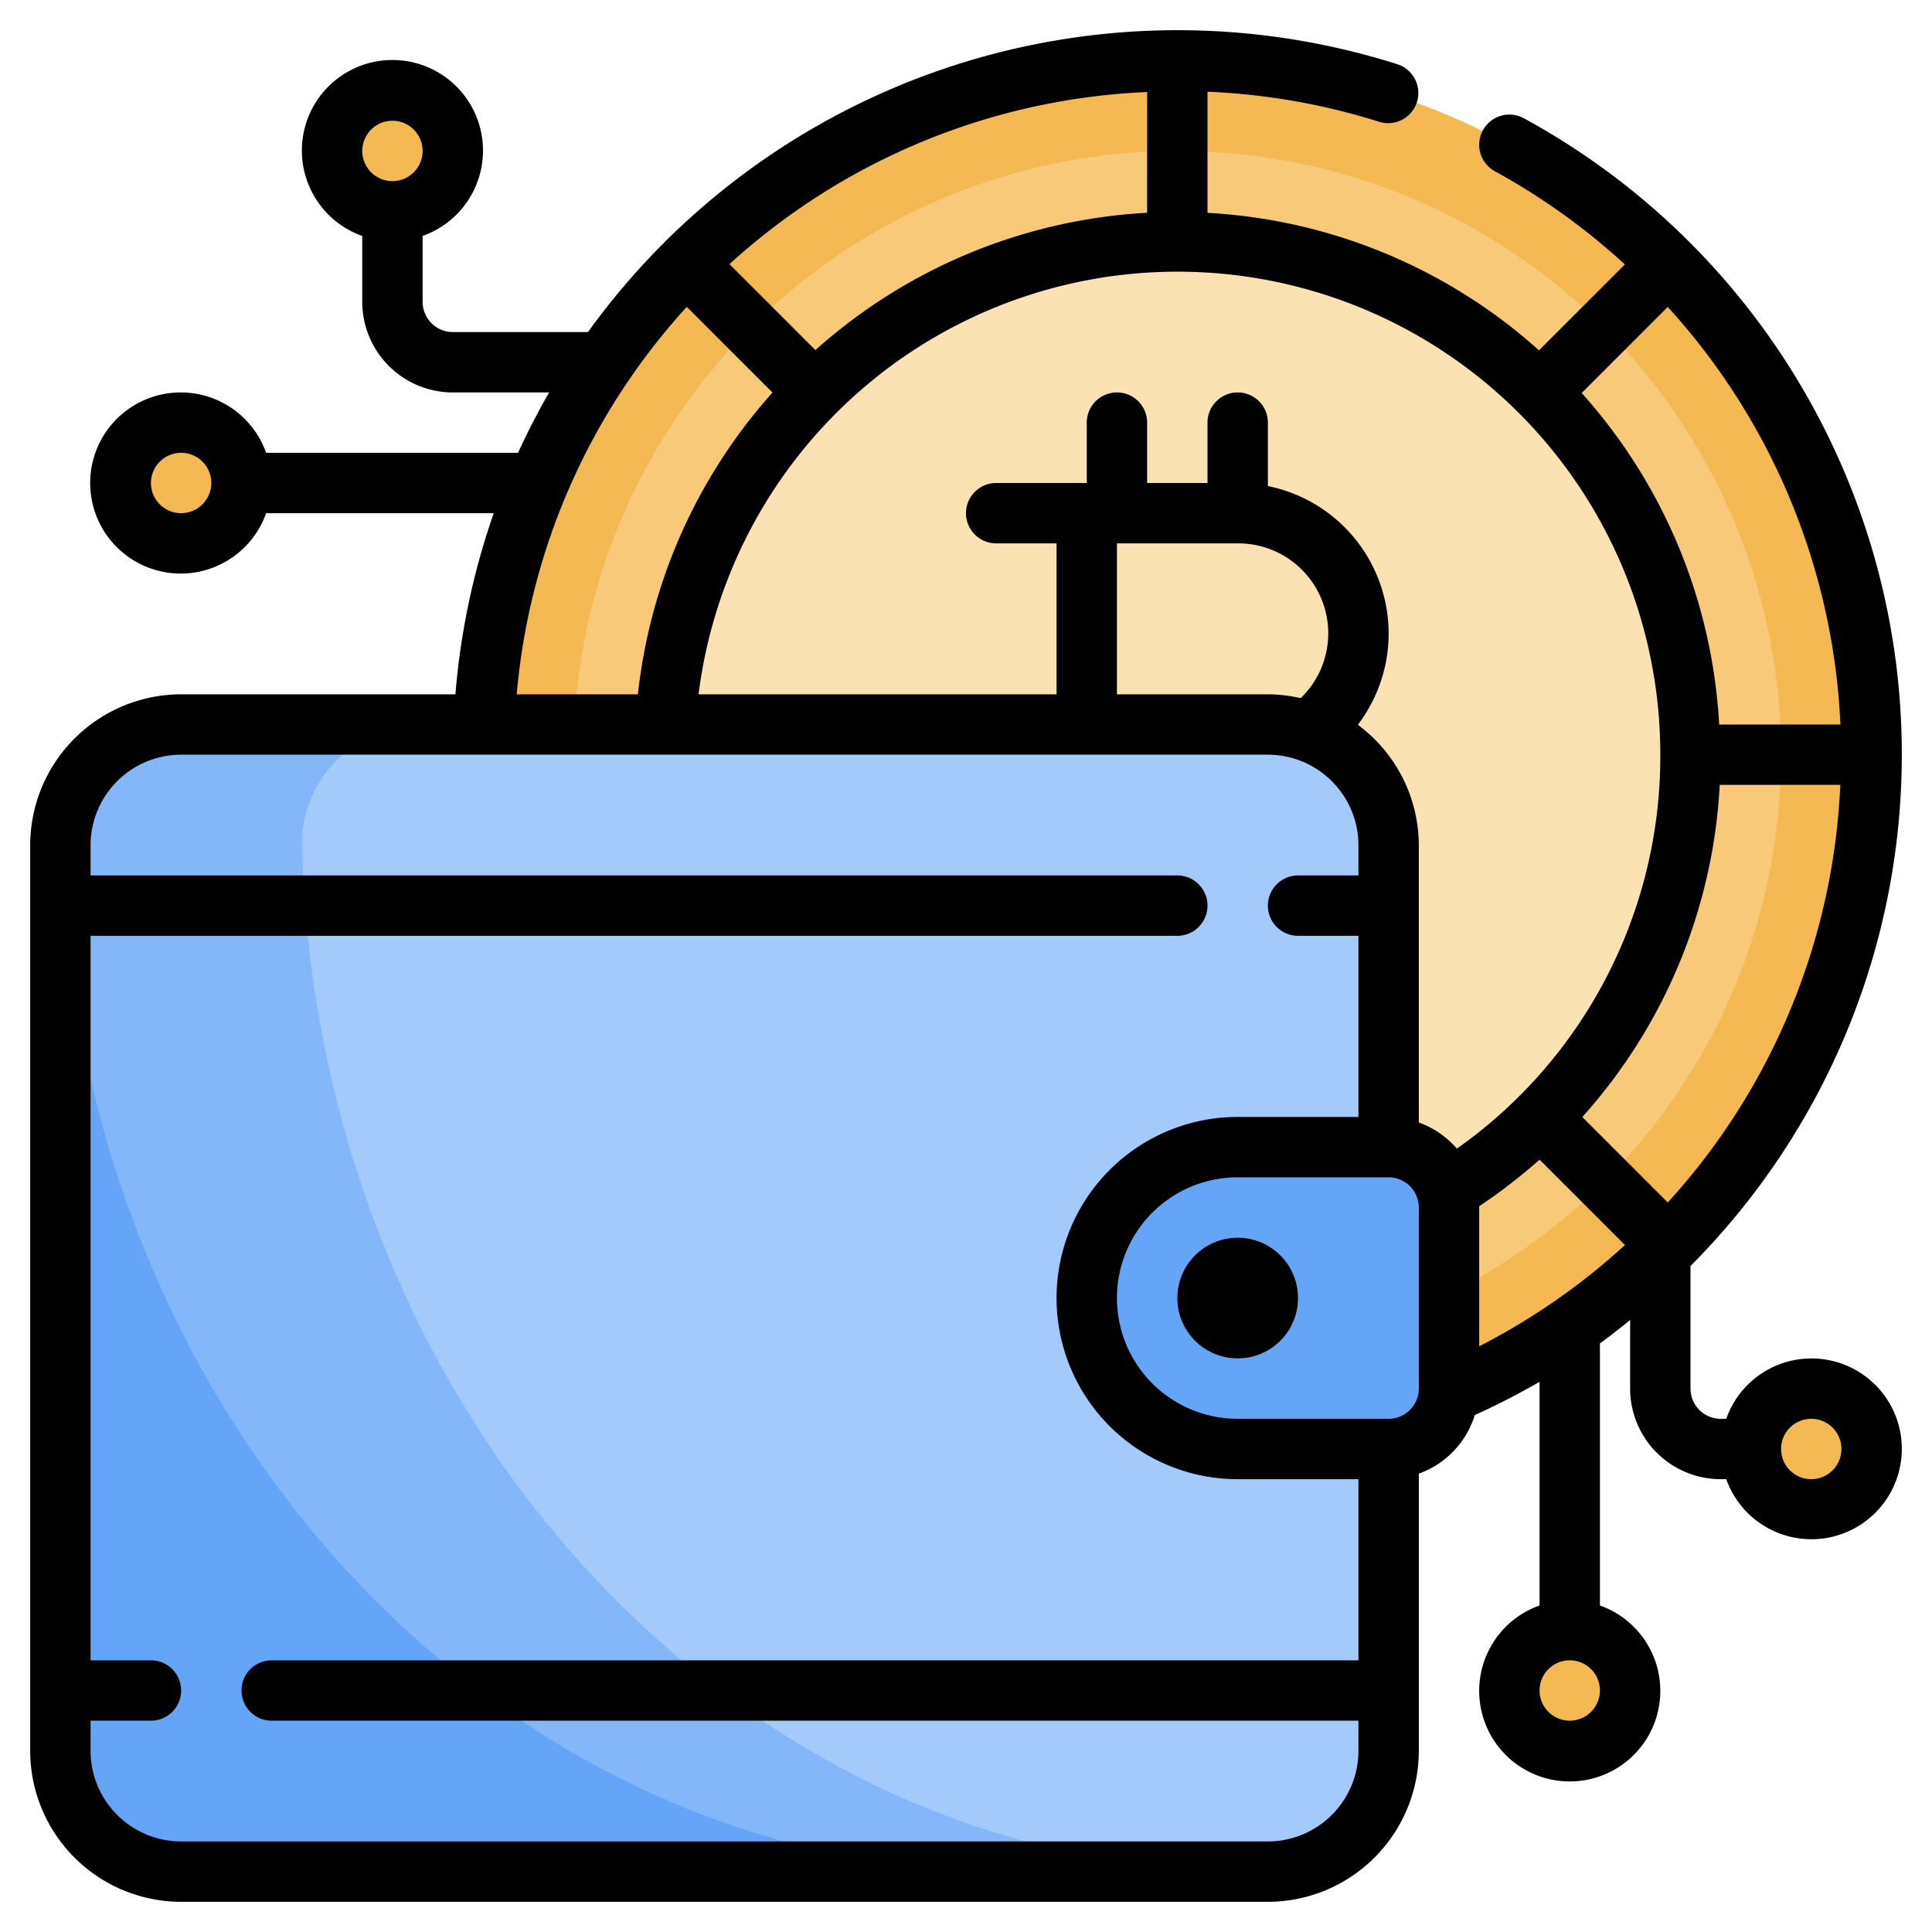
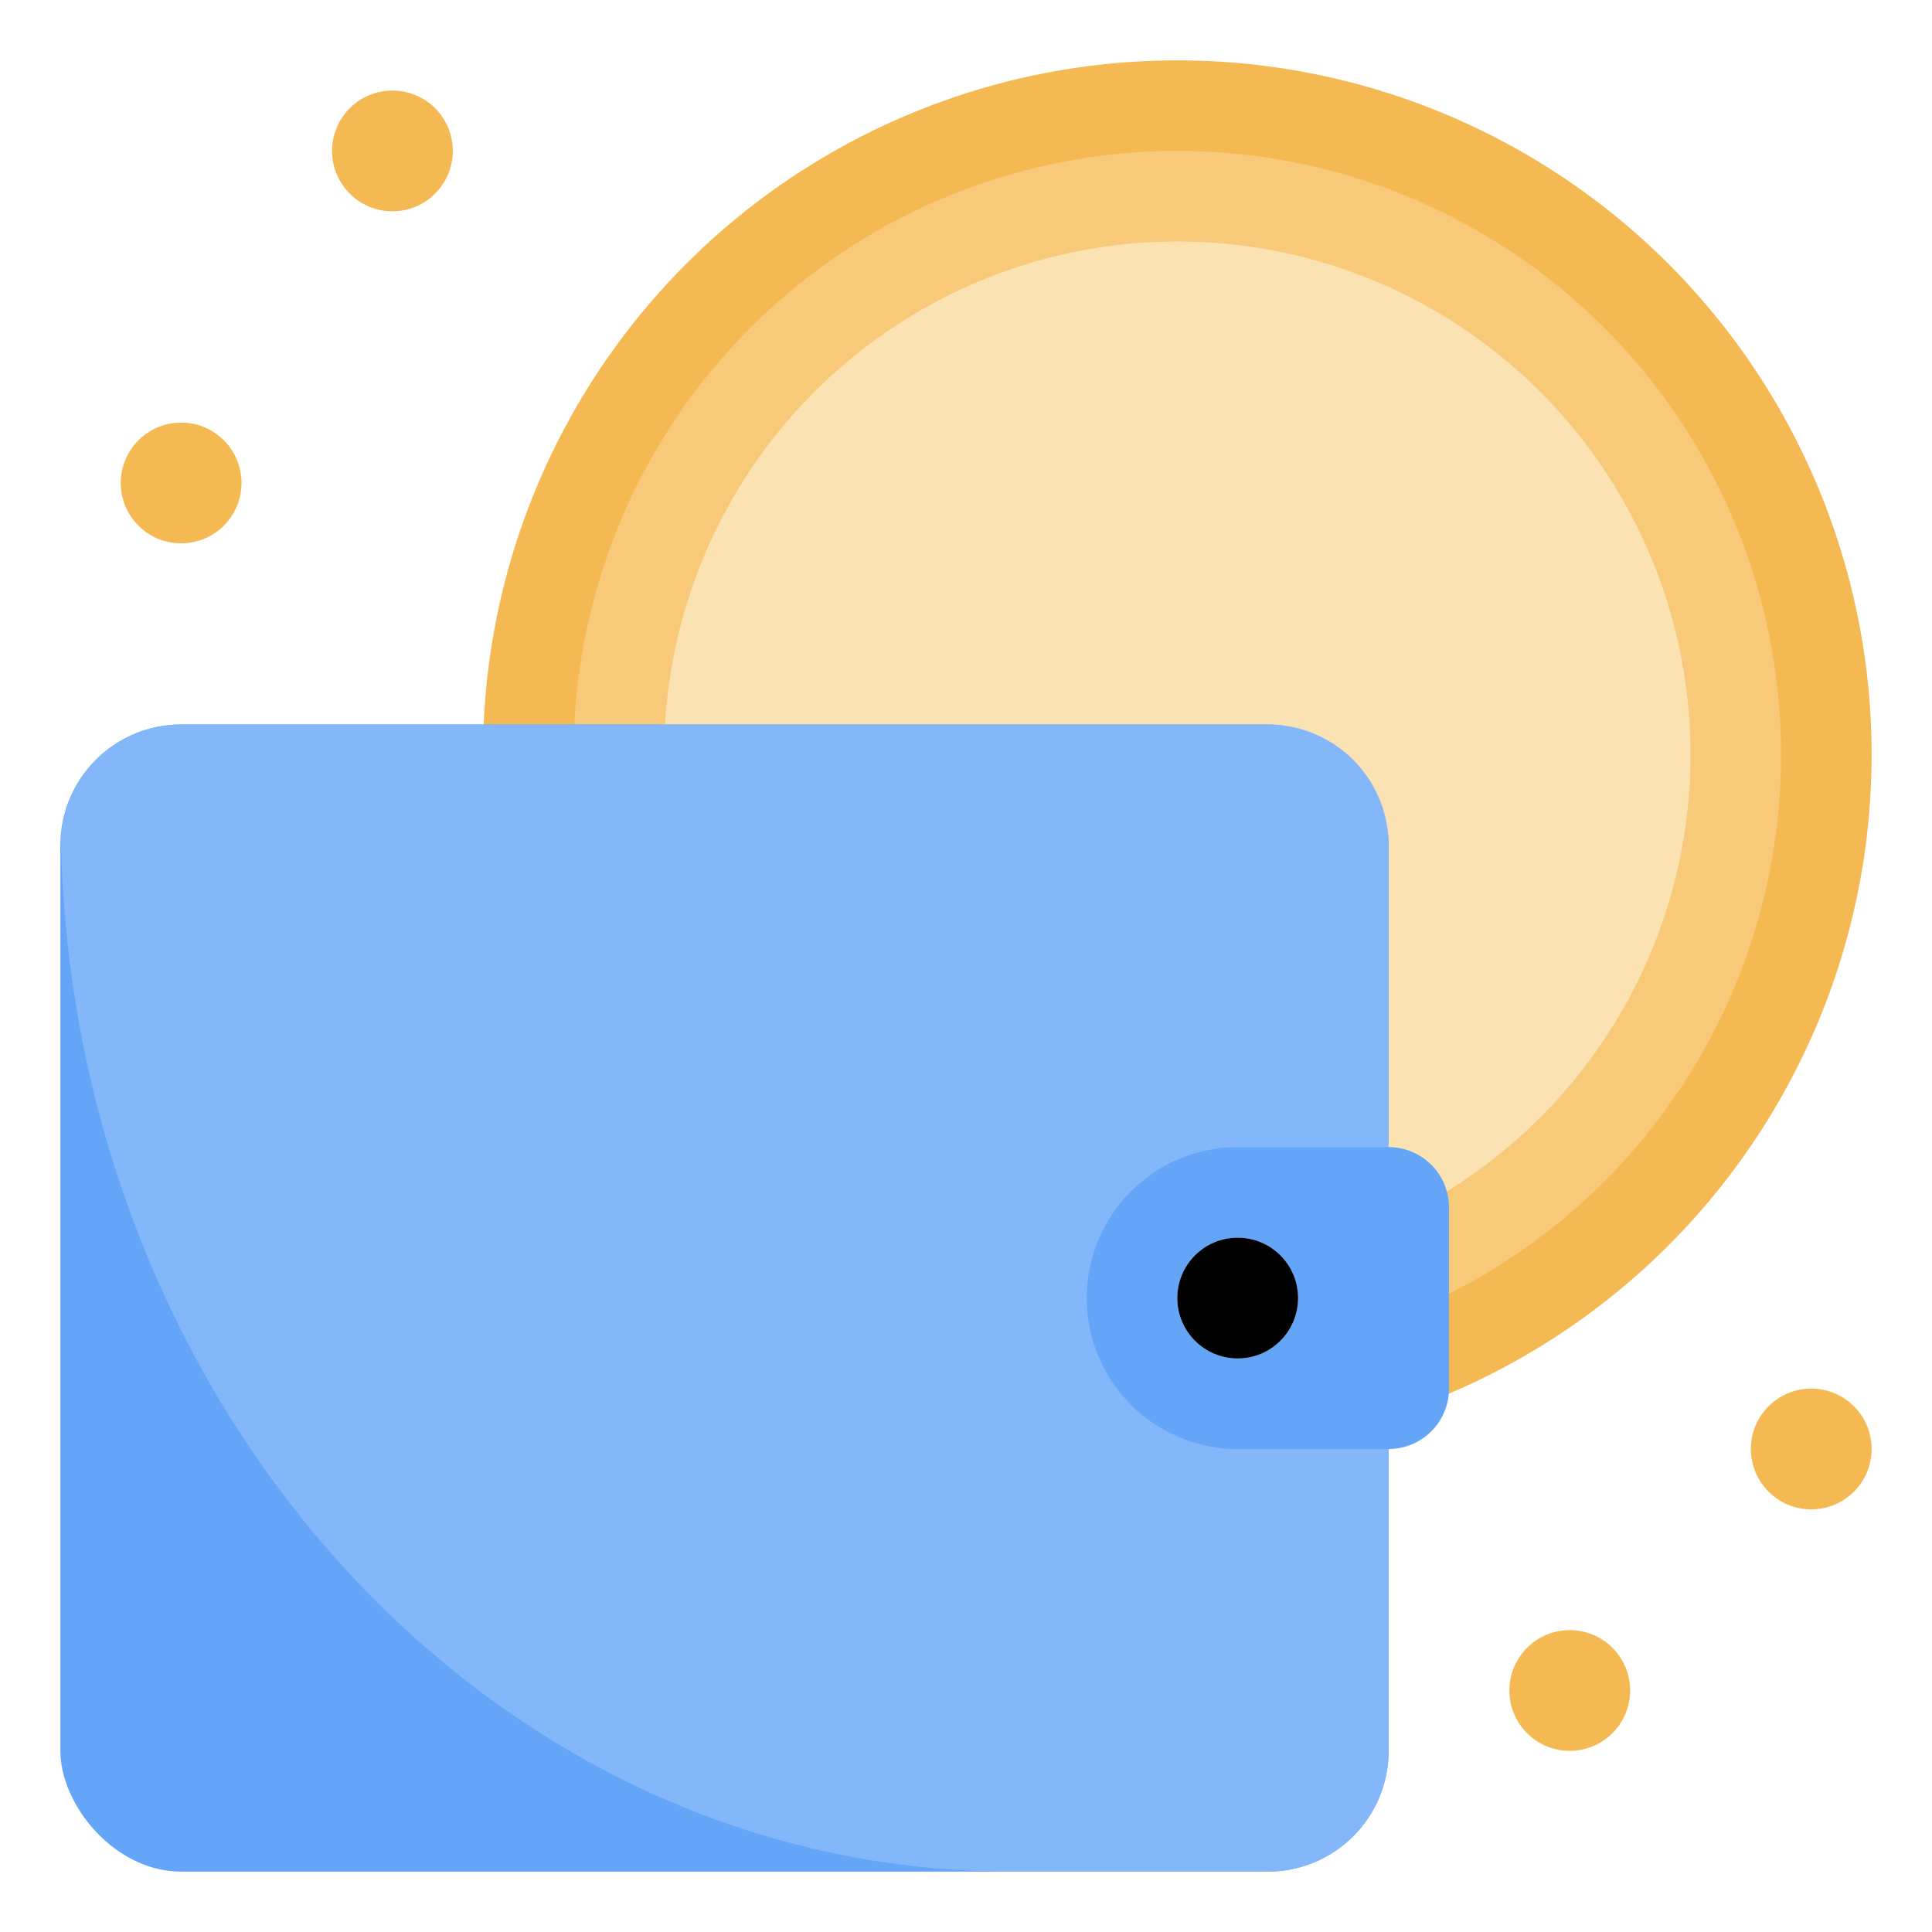
<svg xmlns="http://www.w3.org/2000/svg" height="512" viewBox="0 0 512 512" width="512">
  <g id="Layer_4" data-name="Layer 4">
    <g fill="#f5b953">
      <circle cx="415.999" cy="447.995" r="16" />
      <circle cx="479.999" cy="383.995" r="16" />
      <circle cx="47.999" cy="127.995" r="16" />
      <circle cx="103.999" cy="39.995" r="16" />
      <circle cx="311.999" cy="199.995" r="184" />
    </g>
    <circle cx="311.999" cy="199.995" fill="#f8c978" r="160" />
    <circle cx="311.999" cy="199.995" fill="#fbe2b3" r="136" />
    <rect fill="#64a5f8" height="304" rx="32" width="352" x="15.999" y="191.995" />
    <path d="m368 464v-240a32 32 0 0 0 -32-32h-288a31.926 31.926 0 0 0 -31.851 30.526c3.13 151.609 114.644 273.474 251.851 273.474h68a32 32 0 0 0 32-32z" fill="#84b7f9" />
-     <path d="m368 464v-240a32 32 0 0 0 -32-32h-224.149a31.927 31.927 0 0 0 -31.851 30.521c3.131 151.614 114.645 273.479 251.851 273.479h4.149a32 32 0 0 0 32-32z" fill="#a4cafb" />
    <path d="m328 304h40a16 16 0 0 1 16 16v48a16 16 0 0 1 -16 16h-40a40 40 0 0 1 -40-40 40 40 0 0 1 40-40z" fill="#64a5f8" />
    <path d="m328 360a16 16 0 1 1 16-16 16.015 16.015 0 0 1 -16 16z" fill="#c4dcfc" />
    <circle cx="327.999" cy="344" r="16" />
-     <path d="m480 360a23.961 23.961 0 0 0 -22.526 16h-1.474a8.011 8.011 0 0 1 -8-8v-32.5a192.011 192.011 0 0 0 -44.169-304.156 8 8 0 0 0 -7.664 14.047 176.241 176.241 0 0 1 34.442 24.687l-22.76 22.759a143.2 143.2 0 0 0 -87.849-36.432v-32.1a175.61 175.61 0 0 1 45.57 7.995 8 8 0 0 0 4.859-15.242 192.582 192.582 0 0 0 -214.605 70.942h-35.824a8.011 8.011 0 0 1 -8-8v-17.474a24 24 0 1 0 -16 0v17.474a24.027 24.027 0 0 0 24 24h25.527q-4.476 7.775-8.235 16h-66.767a24 24 0 1 0 0 16h60.325a192.3 192.3 0 0 0 -10.156 48h-72.694a40.047 40.047 0 0 0 -40 40v240a40.047 40.047 0 0 0 40 40h288a40.047 40.047 0 0 0 40-40v-73.474a23.947 23.947 0 0 0 14.837-15.526 192.808 192.808 0 0 0 17.163-8.808v59.282a24 24 0 1 0 16 0v-69.468c2.748-1.97 5.372-4.079 8-6.183v18.177a24.027 24.027 0 0 0 24 24h1.475a23.958 23.958 0 1 0 22.525-32zm-376-328a8 8 0 1 1 -8 8 8.011 8.011 0 0 1 8-8zm-56 104a8 8 0 1 1 8-8 8.011 8.011 0 0 1 -8 8zm368 320a8 8 0 1 1 8-8 8.011 8.011 0 0 1 -8 8zm-48-144a8.011 8.011 0 0 1 8 8v48a8.011 8.011 0 0 1 -8 8h-40a32 32 0 0 1 0-64zm23.969 7.687a146.229 146.229 0 0 0 16.031-12.373l22.63 22.63a175.82 175.82 0 0 1 -38.63 26.842v-36.786c0-.107-.031-.206-.032-.313zm63.625-127.687a143.2 143.2 0 0 0 -36.432-87.85l22.807-22.807a175.9 175.9 0 0 1 45.758 110.657zm.151 16h31.955a175.658 175.658 0 0 1 -45.721 110.67l-22.653-22.652a142.821 142.821 0 0 0 36.419-88.018zm-15.745-8a127.212 127.212 0 0 1 -53.913 104.4 23.931 23.931 0 0 0 -10.087-6.926v-73.474a39.839 39.839 0 0 0 -16.157-31.925 39.884 39.884 0 0 0 -23.843-63.266v-16.809a8 8 0 0 0 -16 0v16h-16v-16a8 8 0 0 0 -16 0v16h-24a8 8 0 0 0 0 16h16v40h-94.876a127.936 127.936 0 0 1 254.876 16zm-112-56a23.845 23.845 0 0 1 16.7 41.016 39.8 39.8 0 0 0 -8.7-1.016h-40v-40zm-111.909-51.221-22.777-22.779a175.219 175.219 0 0 1 110.686-45.61v32a143.455 143.455 0 0 0 -87.909 36.389zm-34.086-11.461 22.713 22.713a143.146 143.146 0 0 0 -35.669 79.969h-32.12a174.914 174.914 0 0 1 45.076-102.682zm153.995 406.682h-288a24.027 24.027 0 0 1 -24-24v-8h16a8 8 0 1 0 0-16h-16v-192h288a8 8 0 0 0 0-16h-288v-8a24.027 24.027 0 0 1 24-24h288a24.026 24.026 0 0 1 24 24v8h-16a8 8 0 0 0 0 16h16v48h-32a48 48 0 0 0 0 96h32v48h-288a8 8 0 1 0 0 16h288v8a24.026 24.026 0 0 1 -24 24zm144-96a8 8 0 1 1 8-8 8.011 8.011 0 0 1 -8 8z" />
  </g>
</svg>